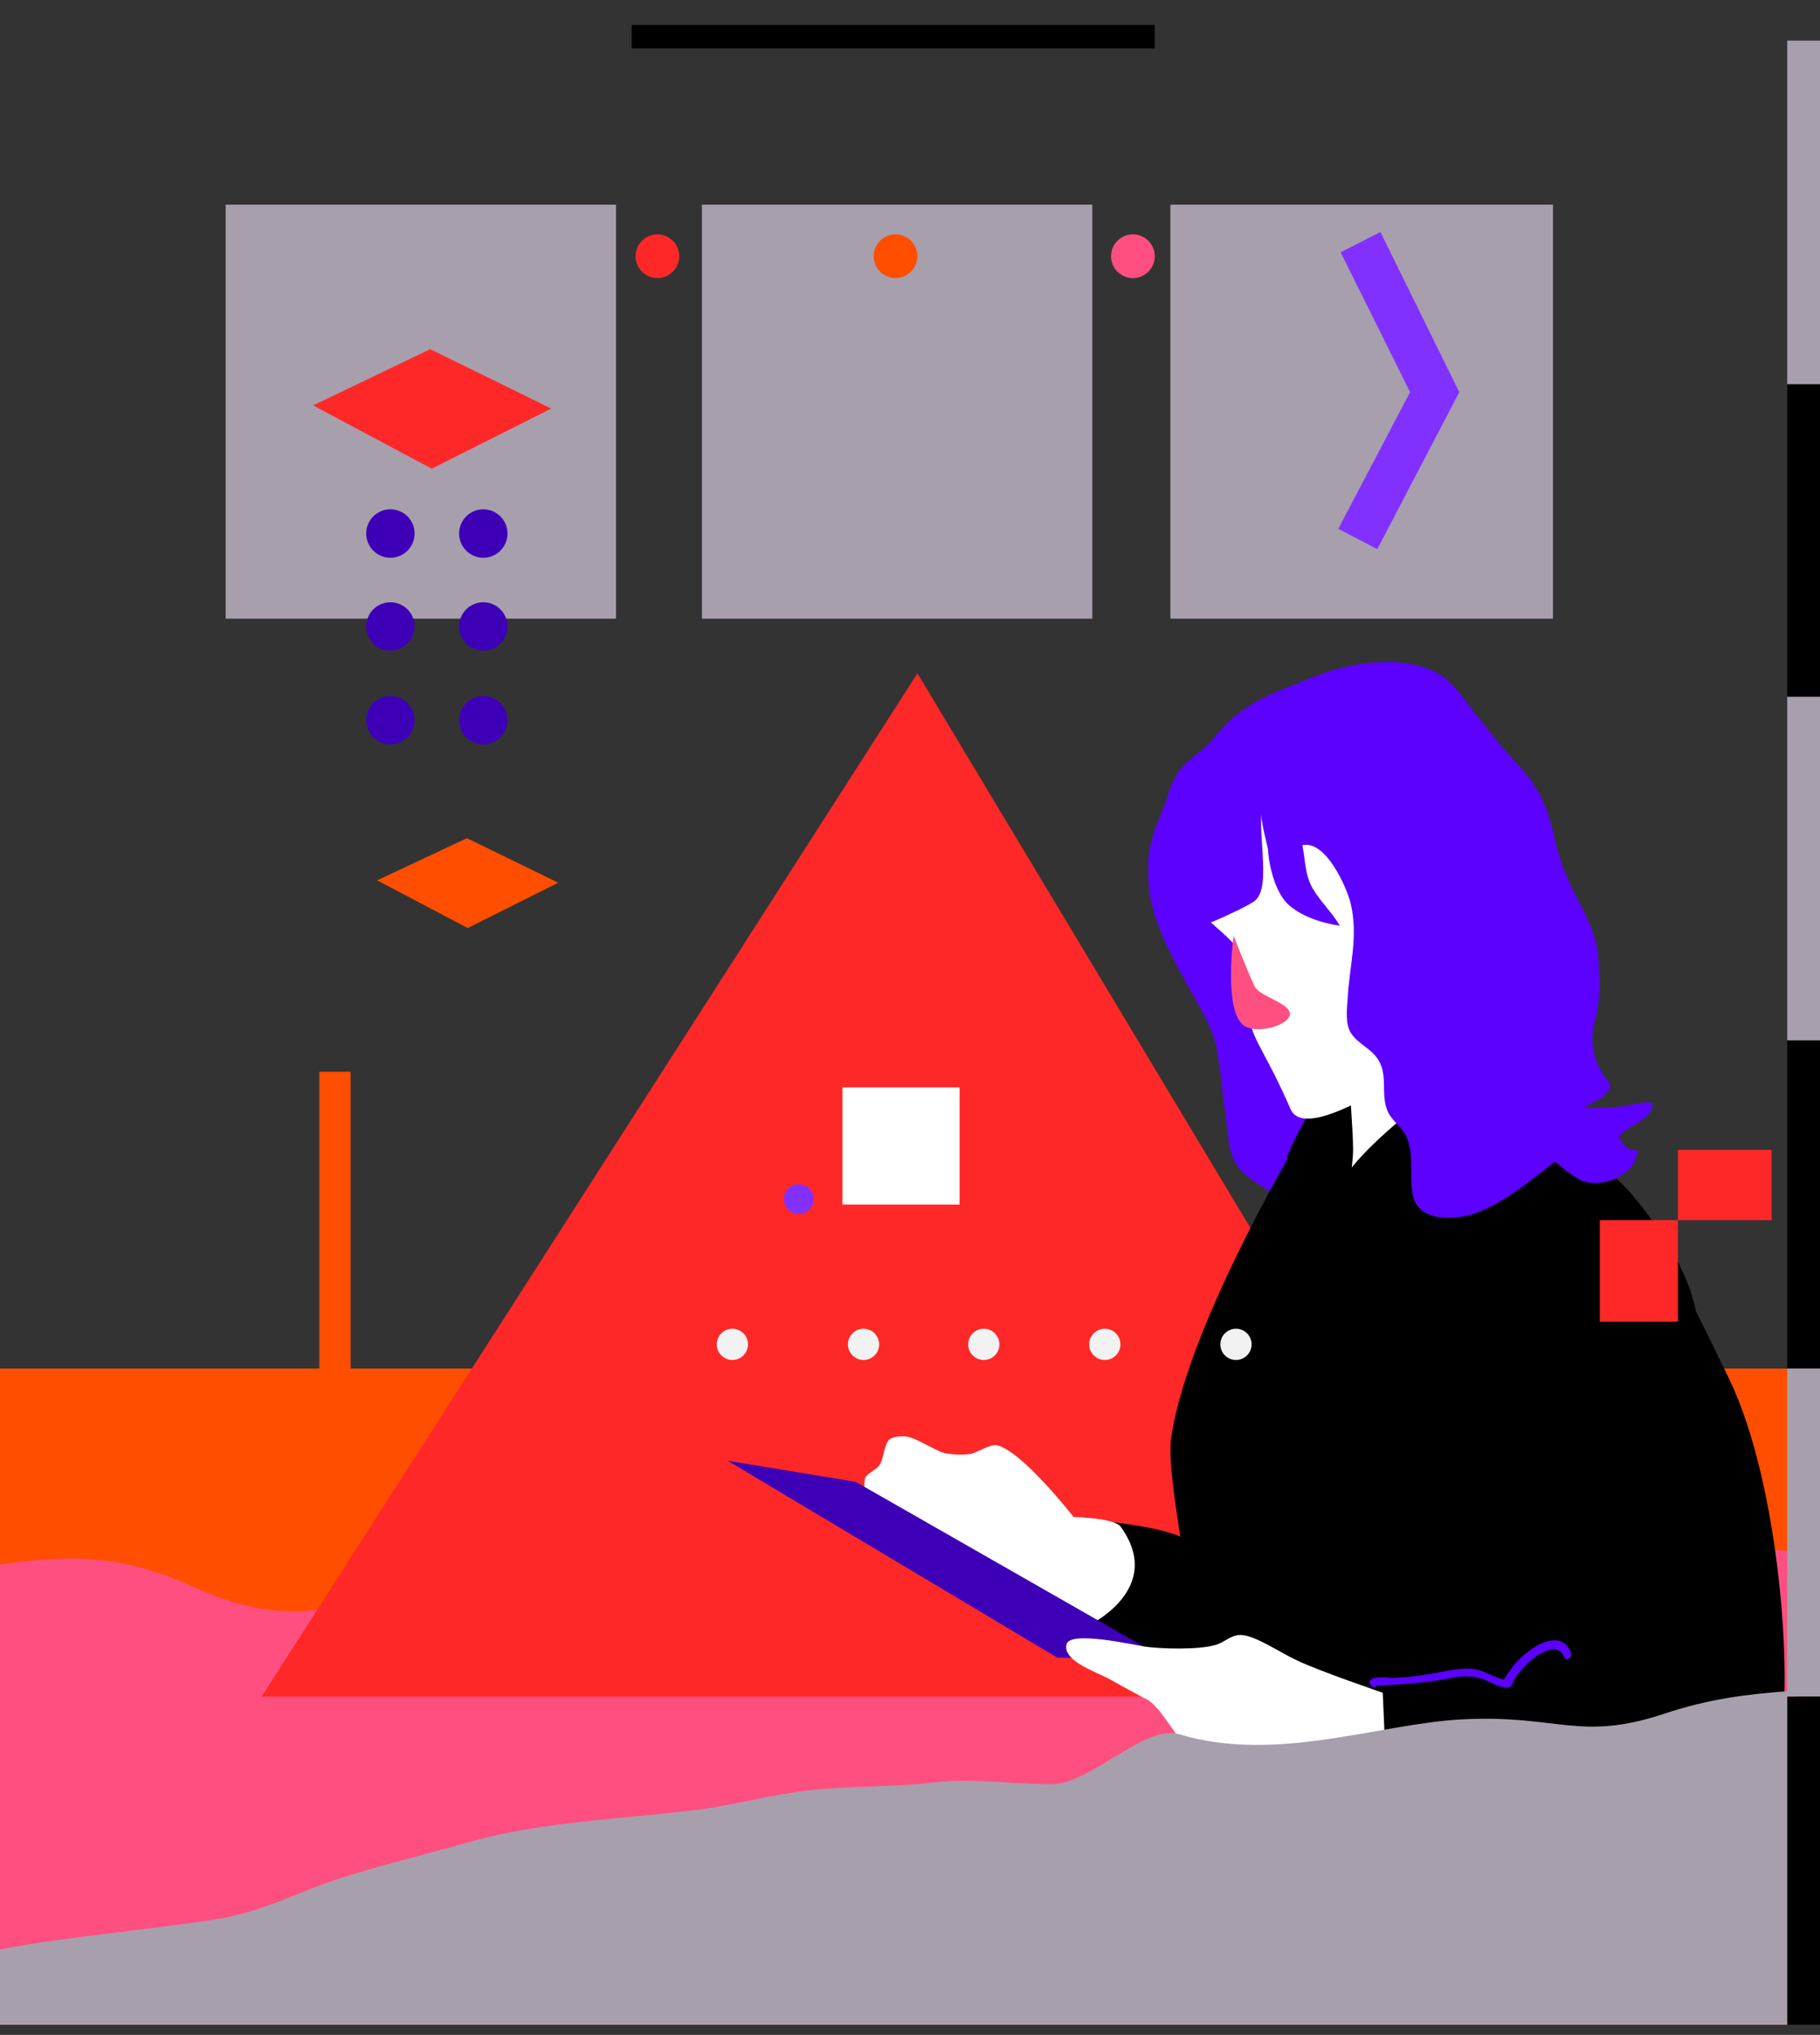
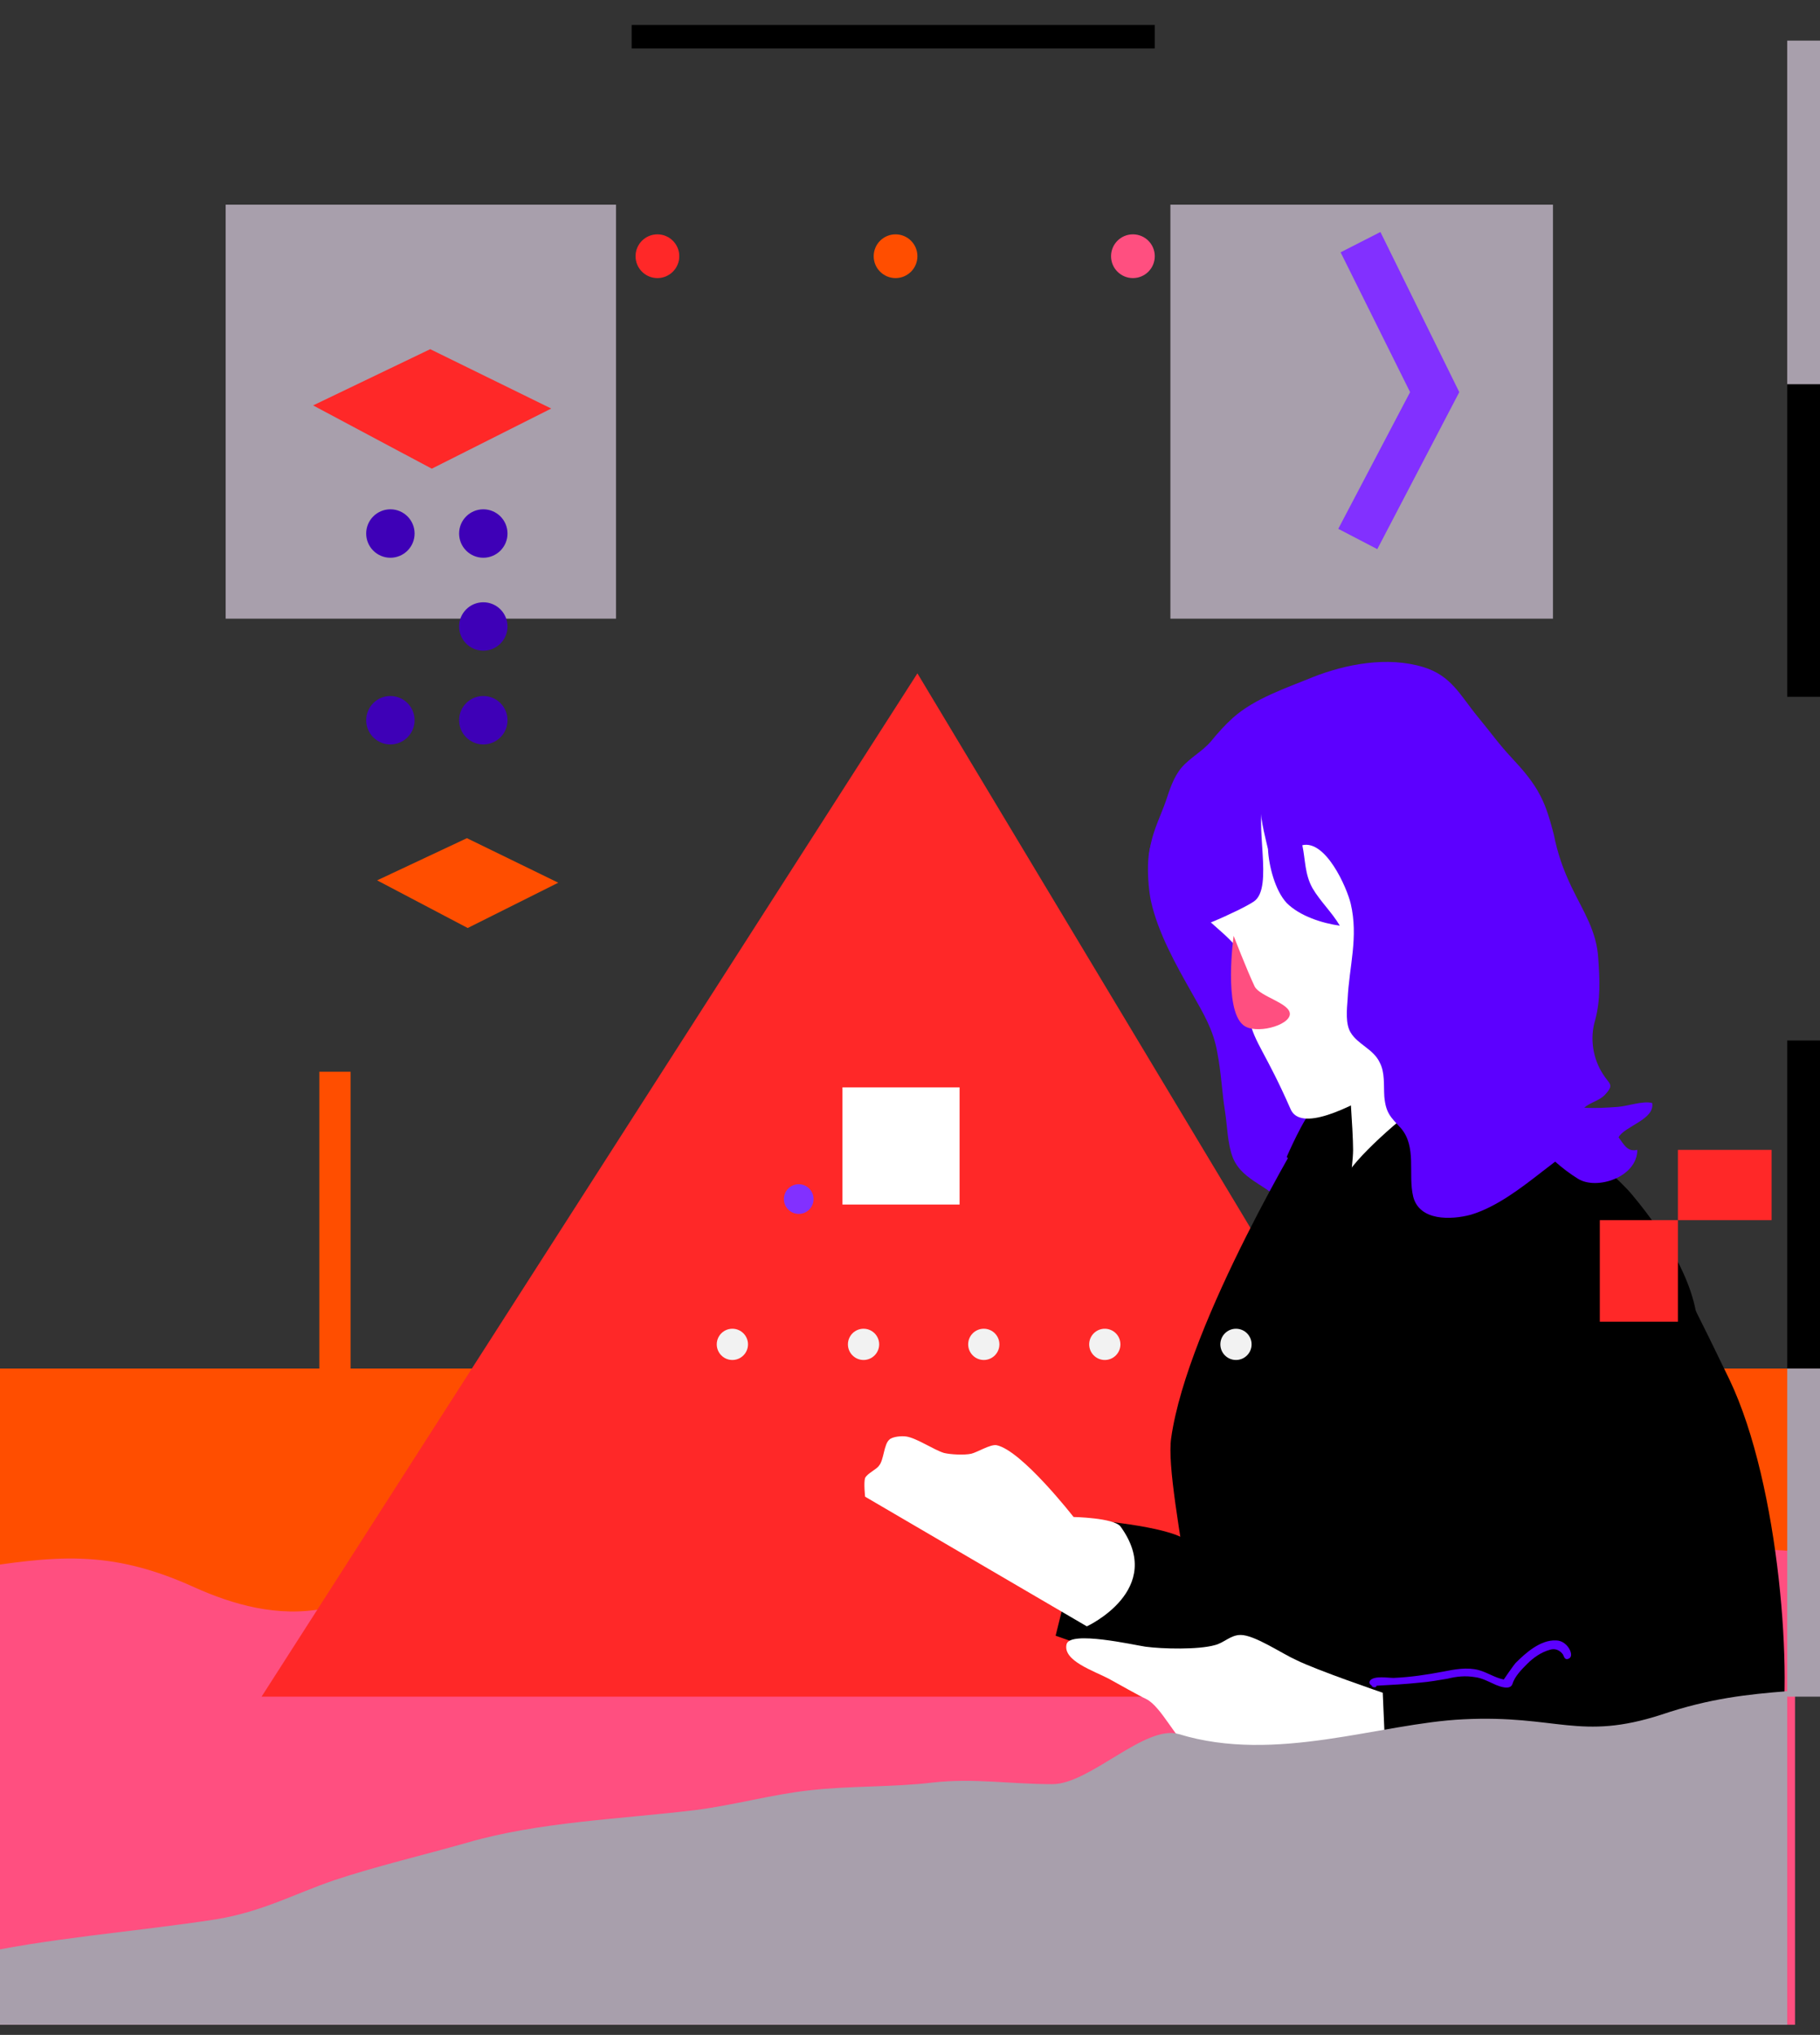
<svg xmlns="http://www.w3.org/2000/svg" version="1.1" id="Layer_1" x="0px" y="0px" viewBox="0 0 233.1 260.5" style="enable-background:new 0 0 233.1 260.5;" xml:space="preserve">
  <rect x="0" y="0" width="233.1" height="260.5" fill="#333333" stroke="none" />
  <style type="text/css">
	.st0{fill:#A89FAC;}
	.st1{fill:#FF2828;}
	.st2{fill:#FF4E00;}
	.st3{fill:#FF4F80;}
	.st4{fill:#5C00FF;}
	.st5{fill:none;stroke:#FFFF2D;stroke-miterlimit:10;}
	.st6{fill:#FFFFFF;}
	.st7{fill:#3E00B7;}
	.st8{fill:#F2F2F2;}
	.st9{fill:#8230FF;}
</style>
-   <rect x="89.9" y="26.2" class="st0" width="50" height="53" />
  <rect x="28.9" y="26.2" class="st0" width="50" height="53" />
  <rect x="149.9" y="26.2" class="st0" width="49" height="53" />
  <g>
    <circle class="st1" cx="84.2" cy="32.8" r="2.8" />
    <g>
      <g>
        <rect x="80.9" y="3.2" width="67" height="3" />
        <circle class="st2" cx="114.7" cy="32.8" r="2.8" />
      </g>
      <circle class="st3" cx="145.1" cy="32.8" r="2.8" />
    </g>
  </g>
  <g>
    <rect x="-4.1" y="175.2" class="st3" width="234" height="84" />
    <path class="st2" d="M232.9,175.2v23.7c-4-0.4-8-0.9-11.3-0.1c-5.7,1.3-7.7,6.9-12.2,9.2c-8.6,4.3-19.2,2-28.8,2.1   c-10.2,0.1-19.8-3.6-29.3-2.1c-11.2,1.8-17-2.8-27.5-3.7c-7.6-0.7-11.1,3.3-18.4,3.6c-3.5,0.2-6,0.3-9-1c-1.4-0.6-1.1-2.9-2.8-3.6   c-1-0.4-2.9,0.3-4,0.1c-5.2-1.2-9.4-4.2-14.4-3.6c-6.5,0.8-12.4,3.2-19.1,3.6c-3.2,0.2-4.9-1.2-8.6-0.2c-2.1,0.6-3.1,2.2-5.9,2.7   c-6,1.2-11.8-0.5-16.7-2.7c-11-5-18-4-29-2.3v-25.7H232.9z" />
  </g>
  <polygon class="st1" points="117.5,86.2 33.5,217.2 196.2,217.2 " />
  <g>
    <rect x="228.9" y="5.2" class="st0" width="8" height="44" />
    <rect x="228.9" y="49.2" width="8" height="40" />
-     <rect x="228.9" y="89.2" class="st0" width="8" height="44" />
    <rect x="228.9" y="133.2" width="8" height="42" />
    <rect x="228.9" y="175.2" class="st0" width="8" height="42" />
-     <rect x="228.9" y="217.2" width="8" height="42" />
  </g>
  <g>
    <path class="st4" d="M148.4,106.7c-1.9,0.9-1.4,6.7-1,8.6c0.9,4.1,3.2,8.2,5.3,11.9c1.4,2.5,2.7,4.6,3.2,7.5c0.5,2.5,0.6,5.1,1,7.6   c0.3,1.9,0.3,4.1,1,5.9c1.3,3.2,5.1,3.6,6.7,6.4c0.6,1,0.7,1.9,0.7,3c2.9-2,5.1-5.8,6.9-8.8c2.7-4.5,7.4-9.1,8.2-14.6   c0.9-6.2-0.2-12.7-2.3-18.6c-1.4-3.8-3.1-6.6-5.5-9.9c-1.3-1.9-1.7-3.7-3.4-5.2c-1.5-1.4-3.9-3.2-6.1-2.6c-1.1,0.3-2.4,1.5-3.3,2.2   c-1.5,1.1-3.2,2.2-4.6,3.5c-1.1,1.1-1.9,3-3.4,3.5c-1,0.3-2.6,0.4-3.6,0.4" />
    <path d="M167.6,143.7c0,0-15.5,25.5-17.6,40.4c-1,6.8,6.4,34.2,4,46.9c-0.8,4.2,46.6,1.2,46.6,1.2s-0.8-23,2.1-31.4   c2.6-7.6,14.5-28.7,14.5-28.7s2.4-6.5-8.2-19.2c-3.3-3.9-14.9-12.7-14.9-12.7L167.6,143.7z" />
    <path d="M152.1,197.3c-2.2-2-13.2-2.8-13.2-2.8l-3.7,14.9l22.2,7.8C157.5,217.2,156.3,201,152.1,197.3z" />
    <path d="M216,165.5c0,0,1.3,2.4,5.5,11.1c6.5,13.6,8.2,38.7,6.4,47.2c-0.6,3.1-4,5.4-6.9,6.7c-10.5,4.5-46,1.3-46,1.3   s0.7-5.5,0.4-7.6c-0.4-3.5-1.1-8-1.1-8l23.3-5.8l-10.6-32.4L216,165.5z" />
    <path class="st5" d="M174.3,224.7" />
    <path class="st6" d="M137.5,194.2c0,0,5.1,0.1,6,1.2c5.9,8.1-4.3,12.8-4.3,12.8l-28.4-16.6c0,0-0.2-1.8,0-2.4   c0.3-0.6,1.5-1.1,1.8-1.6c0.6-0.7,0.6-2.7,1.3-3.3c0.4-0.4,1.6-0.5,2.2-0.4c1.3,0.2,3.5,1.7,4.8,2.1c0.8,0.2,2.6,0.3,3.5,0.1   c0.8-0.2,2.4-1.2,3.2-1.1C130.8,185.6,137.5,194.2,137.5,194.2z" />
    <path d="M174.5,139.2c0,0-4.9,1.5-6.2,2.6c-1.3,1.2-3.5,6.3-3.5,6.3l4.6,5.2l6.2-7.9L174.5,139.2z" />
    <path class="st6" d="M172.7,137c0,0,0.6,7.7,0.6,10.2c0,2.1-1,8.5-1,8.5l18.7-10.2l-3.9-14.3L172.7,137z" />
    <path d="M184.9,139.3c-3.4,2-9.8,7.4-12.1,10.6c-1.1,1.5-4.9,7.3-4.9,7.3l14.7,4.8l9.8-15.8l-0.9-9.2   C191.5,137,186.4,138.4,184.9,139.3z" />
    <path class="st6" d="M188.8,131.3c0,0-21,16.4-23.5,10.7c-3.2-7.3-4.6-8.4-5.3-11.5c-0.5-2.2-0.3-7-1.4-8.9   c-1.5-2.4-7.3-5.8-7.5-8.6c-0.4-5.9,13.1-19.7,13.1-19.7l25.1,12L188.8,131.3z" />
    <path class="st3" d="M158,119.8c0,0-1.3,9.3,1.2,11.4c1.5,1.3,6,0.1,6-1.4c0-1.4-3.8-2.2-4.5-3.5C159.7,124.2,158,119.8,158,119.8z   " />
    <path class="st4" d="M162,101.8c-1.5,3.6,1.2,11.8-1.4,13.6c-1.6,1.1-9.3,4.6-11.4,4.4c-1.2-3.8-2.7-7.7-1.8-11.8   c0.4-1.9,1.3-3.7,1.9-5.4c0.5-1.5,1-3.1,2-4.3c1.1-1.3,2.7-2.1,3.8-3.4c0.9-1.1,1.8-2.1,2.8-3c2.8-2.5,6.8-3.8,10.2-5.2   c4.3-1.7,9.6-2.7,14.2-1.3c3.6,1.1,4.7,3.6,7,6.4c1.5,1.8,2.7,3.5,4.3,5.2c1.4,1.5,2.8,3.1,3.7,4.9c0.8,1.5,1.3,3.4,1.7,4.9   c0.5,2.5,1.2,4.5,2.3,6.8c1.5,3.1,3.2,5.6,3.4,9.1c0.2,2.7,0.3,5.3-0.4,7.9c-0.7,2.3-0.3,4.9,1,6.9c0.8,1.3,1.5,1.3,0.3,2.6   c-0.7,0.8-1.9,1-2.7,1.7c1.4,0.1,2.9,0,4.3-0.1c1.3-0.1,3.2-0.8,4.4-0.5c0.4,2.1-3.6,3-4.3,4.4c0.7,0.9,1.1,1.9,2.4,1.6   c0,3.5-5.2,5.2-7.6,3.7c-4.2-2.6-7.3-6.8-10-10.8c-1.5-2.3-2.9-5-3.9-7.5c-1.2-3-3.2-5.7-4.8-8.5c-1.2-2.2-2.4-4.6-3.2-7   c-0.7-2-0.5-4.1-1.1-6.2c-0.9-3.7-3.2-8.7-7.3-9.2C169.1,101.3,164.8,100.6,162,101.8" />
-     <polygon class="st7" points="149.5,212.5 109.6,189.7 93.2,187 135.4,212.2  " />
    <path class="st4" d="M201.1,211.3c-0.3-0.7-1-1.3-1.8-1.3c-2-0.1-3.9,1.6-5.2,2.9c-0.2,0.2-1.5,2.1-1.5,2.1   c-1.1-0.2-2.1-0.9-3.2-1.2c-1.5-0.4-3.1-0.1-4.6,0.2c-2.1,0.4-4.1,0.7-6.3,0.8c-0.8,0-2.4-0.3-3,0.3c-0.2,0.3-0.1,0.5,0.2,0.7   c0,0.1,0.1,0.2,0.4,0.2c0.1,0,0.2-0.1,0.2-0.2c1.9-0.1,3.7-0.2,5.6-0.4c1.2-0.1,2.3-0.3,3.5-0.5c1.2-0.3,2.3-0.4,3.5-0.2   c0.9,0.1,1.8,0.6,2.7,1c0.5,0.2,1.8,0.7,2.1-0.1c0.3-1,1.2-1.9,1.9-2.6c0.8-0.8,1.8-1.5,2.9-1.8c0.6-0.2,1.2,0,1.6,0.5   c0.2,0.2,0.2,0.7,0.6,0.7C201.3,212.3,201.3,211.8,201.1,211.3z" />
    <path class="st4" d="M163.7,95.8c2.6-2.1,3.7-5.5,6.9-7.1c1.6-0.8,2.7-1.3,4.5-1.3c1.6,0,3.2,0,4.8,0.2c3.4,0.6,5.7,2.9,7.6,5.6   c2.4,3.7,3.1,7,3.9,11.2c0.4,2,0.8,3.7,1.8,5.5c1.1,2,2.9,3.8,3.8,5.9c1.6,3.8,3.3,8.4,3.9,12.4c0.2,1.7,0.3,4.3-0.3,6   c-0.6,1.7-1.5,3.3-1.7,5.2c-0.2,1.9,0.6,2.7,1.8,3.9c1.2,1.3,2,1.2,3.8,1.1c-0.6,1.1-2.2,2-3.2,2.7c-1.2,0.9-2.5,1.9-3.8,2.9   c-2.7,2.1-5.8,4.5-9.1,5.5c-2.6,0.7-6.6,0.8-7.4-2.3c-0.7-2.9,0.5-6.4-1.6-8.8c-1.3-1.4-1.9-1.9-2.1-4c-0.1-1.5,0.1-3.1-0.6-4.4   c-0.8-1.7-2.8-2.3-3.7-3.8c-0.7-1.1-0.5-3-0.4-4.3c0.2-4.2,1.4-7.9,0.4-12.2c-0.5-2.1-3.2-8.2-6.2-7.5c0.4,1.9,0.3,3.7,1.3,5.5   c1,1.7,2.5,3.1,3.5,4.8c-2.2-0.3-5.1-1.2-6.8-2.9c-1.5-1.6-2.3-4.8-2.4-6.9C162,106.8,159.6,99.2,163.7,95.8z" />
    <path class="st6" d="M158.9,209.3c-1.3,0-2.1,1-3.3,1.3c-2.1,0.6-6.7,0.5-8.9,0.2c-1.4-0.2-9.7-2.1-10.1-0.3   c-0.5,2.1,3.5,3.4,5.4,4.4c1.1,0.6,4.1,2.3,4.8,2.6c2,1,3.9,5.4,5.8,6.5c1.1,0.6,2.6,0.5,4.4,1c5.3,1.3,5.3,2.4,20.6,3.3l-0.5-11.6   c0,0-8.5-2.9-11.1-4.2C164.2,211.7,160.7,209.3,158.9,209.3z" />
  </g>
  <path class="st0" d="M228.9,216.5v42.7h-233v-8.8c10-2.3,21.5-3.1,31.8-4.7c6-1,10.1-3.3,15.1-5c5.4-1.8,11.4-3.2,17-4.8  c9.3-2.7,19.6-3,29.4-4.2c4.7-0.6,9.8-2,14.4-2.5c5.1-0.6,10.9-0.4,15.8-1c5.3-0.6,9.9,0.2,15.4,0.2c4.8,0,11.9-7.7,16.2-6.4  c12.4,3.8,25.8-1.4,36.4-1.9c12-0.6,14.9,2.8,25.4-0.6C219,217.4,223.9,216.9,228.9,216.5z" />
  <rect x="40.9" y="137.2" class="st2" width="4" height="44" />
  <g>
    <circle class="st7" cx="50" cy="68.3" r="3.1" />
    <circle class="st7" cx="61.9" cy="68.3" r="3.1" />
-     <circle class="st7" cx="50" cy="80.2" r="3.1" />
    <circle class="st7" cx="61.9" cy="80.2" r="3.1" />
    <circle class="st7" cx="50" cy="92.2" r="3.1" />
    <circle class="st7" cx="61.9" cy="92.2" r="3.1" />
  </g>
  <g>
    <circle class="st8" cx="93.8" cy="172.1" r="2" />
    <circle class="st8" cx="110.6" cy="172.1" r="2" />
    <circle class="st8" cx="126" cy="172.1" r="2" />
    <circle class="st8" cx="141.5" cy="172.1" r="2" />
    <circle class="st8" cx="158.3" cy="172.1" r="2" />
  </g>
  <polygon class="st9" points="176.4,70.3 171.4,67.7 180.6,50.2 171.7,32.3 176.8,29.7 186.9,50.2 " />
  <polygon class="st2" points="48.3,112.7 59.8,107.3 71.5,113 59.9,118.8 " />
  <polygon class="st1" points="40.1,51.9 55.1,44.7 70.6,52.3 55.3,60 " />
  <rect x="107.9" y="139.2" class="st6" width="15" height="15" />
  <rect x="204.9" y="156.2" class="st1" width="10" height="13" />
  <rect x="214.9" y="147.2" class="st1" width="12" height="9" />
  <circle class="st9" cx="102.3" cy="153.5" r="1.9" />
</svg>